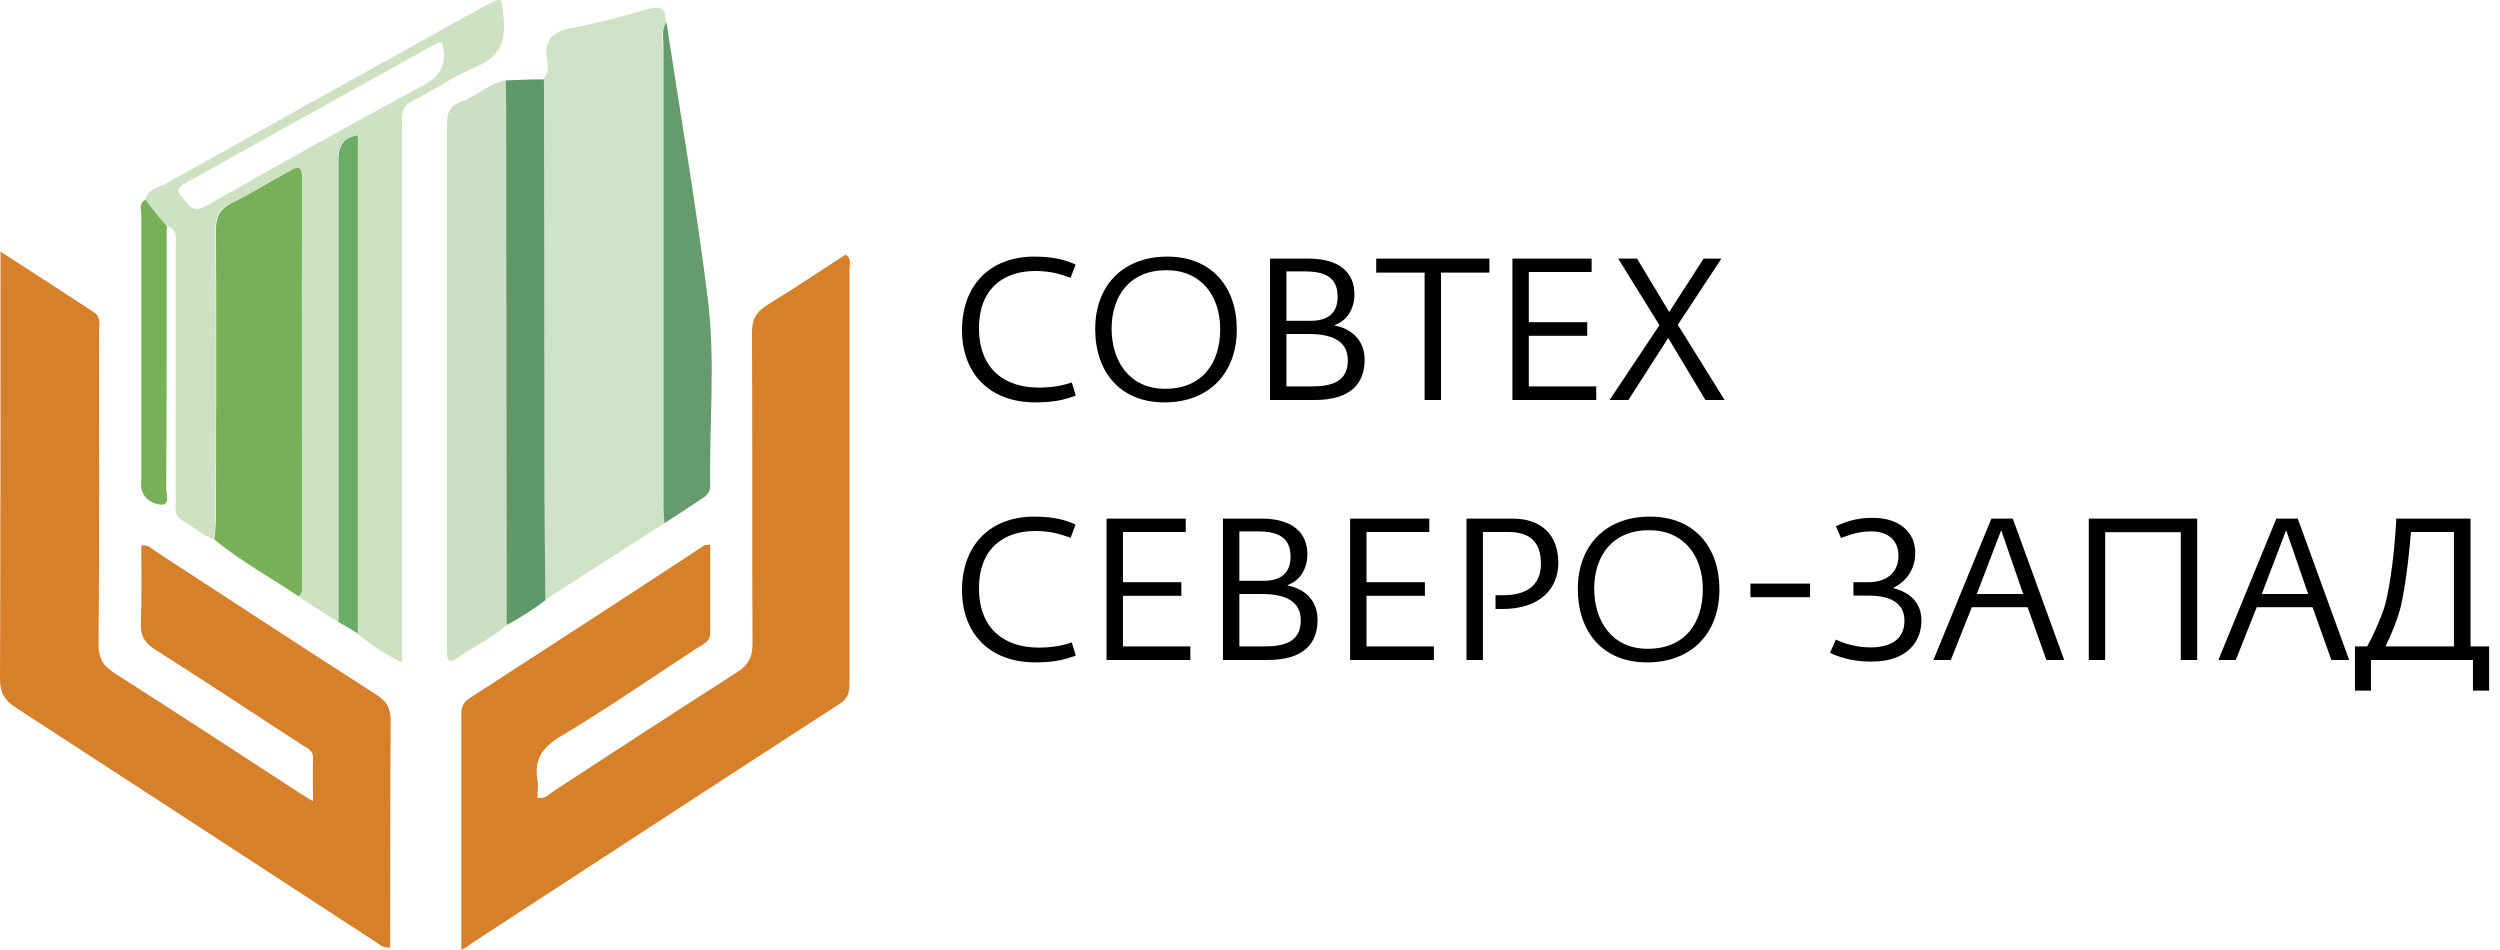
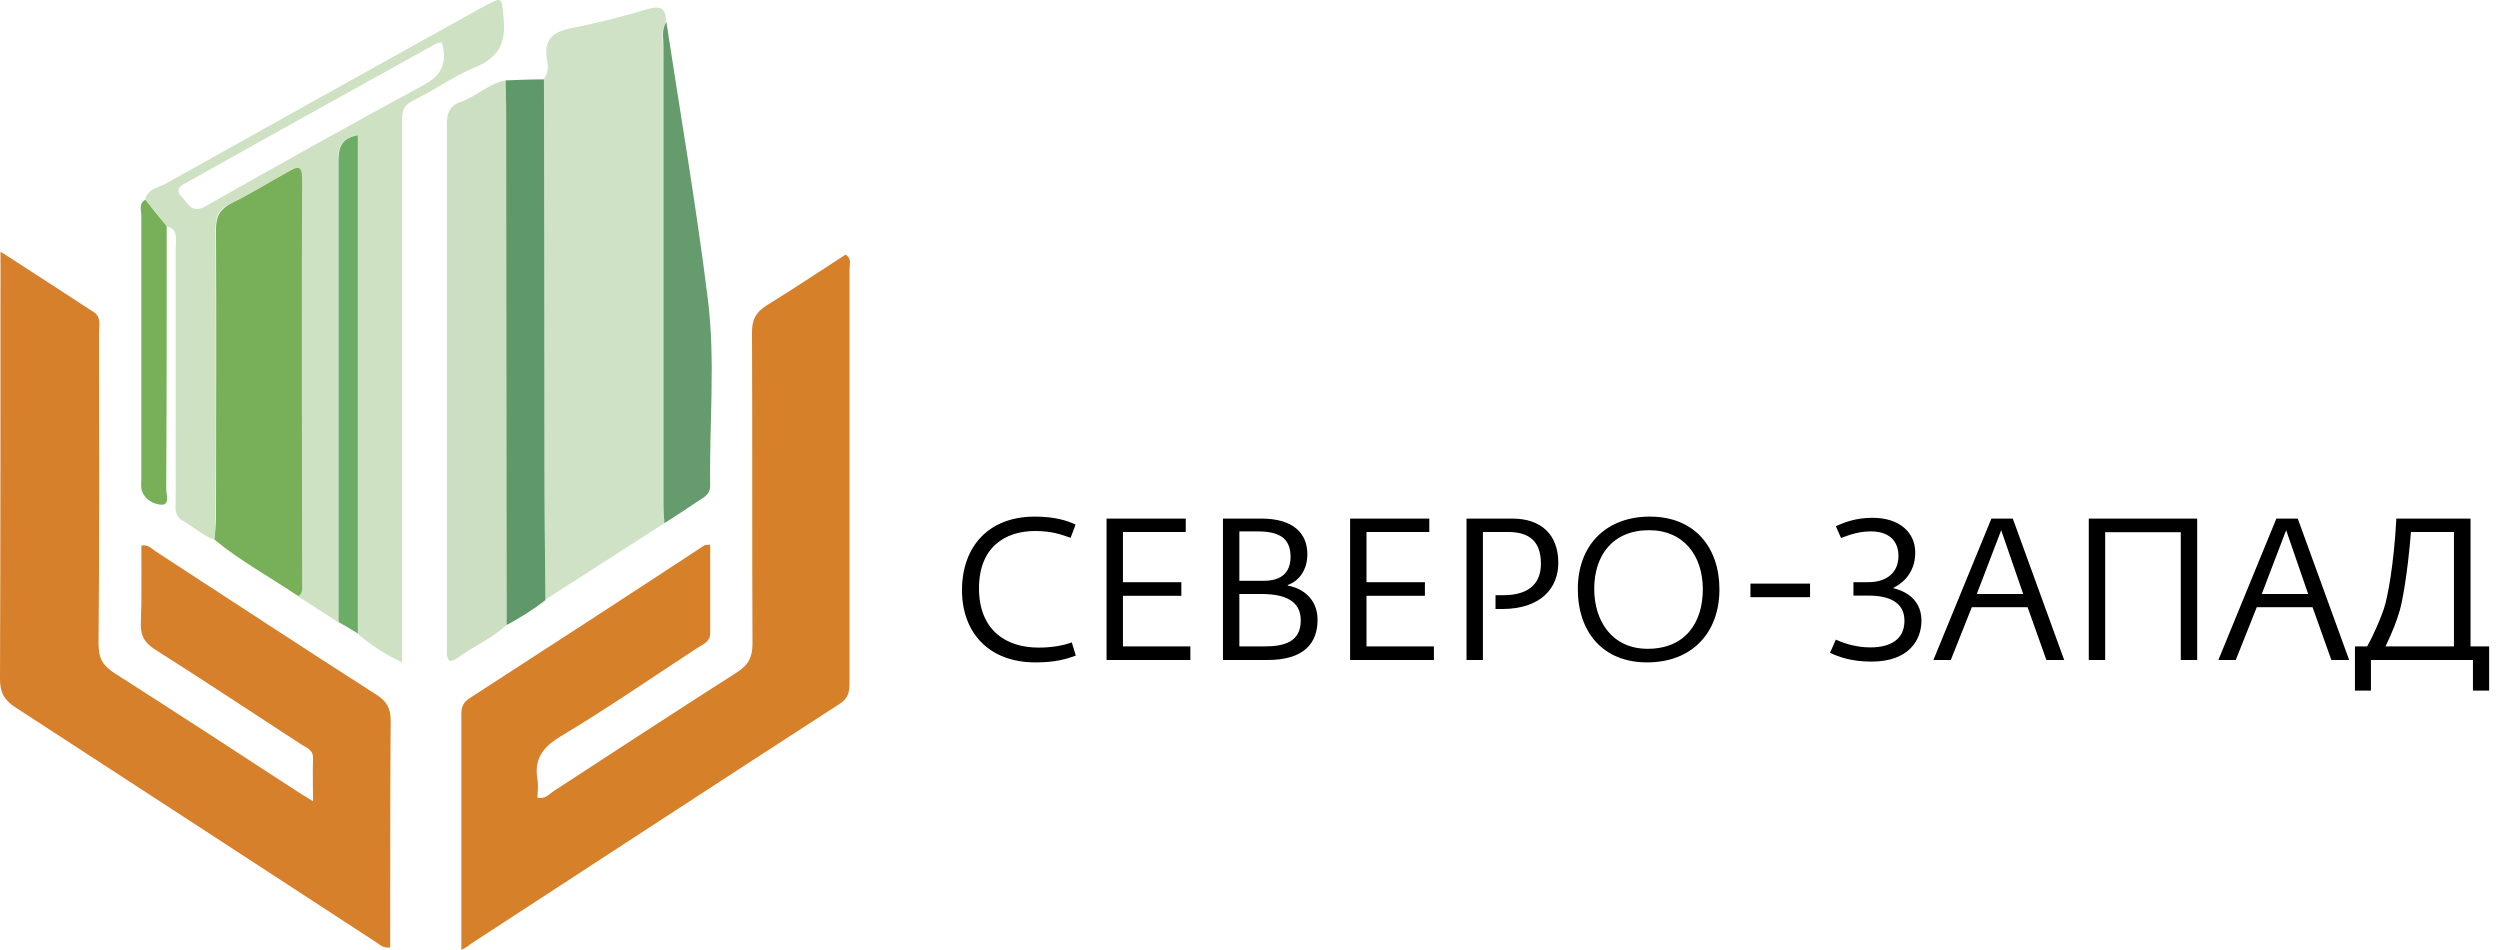
<svg xmlns="http://www.w3.org/2000/svg" width="500" height="190" viewBox="0 0 500 190" fill="none">
  <path d="M0.1 50.321C6.768 54.614 12.741 58.508 18.713 62.402C20.305 63.401 19.807 65.098 19.807 66.496C19.807 87.263 19.907 108.03 19.708 128.797C19.708 131.692 20.604 133.19 22.992 134.687C35.036 142.375 46.98 150.163 58.925 157.95C59.92 158.649 61.015 159.248 62.607 160.247C62.607 157.152 62.508 154.456 62.607 151.76C62.707 149.963 61.313 149.564 60.219 148.865C50.564 142.575 40.909 136.185 31.154 129.995C29.064 128.697 28.069 127.299 28.168 124.703C28.367 119.511 28.268 114.32 28.268 109.128C29.661 108.828 30.259 109.727 31.055 110.226C45.786 119.811 60.517 129.495 75.348 138.98C77.339 140.278 78.135 141.676 78.135 144.072C78.035 158.25 78.035 172.428 78.035 186.605C78.035 187.603 78.035 188.502 78.035 189.5C76.443 189.7 75.746 188.702 74.85 188.203C50.962 172.627 27.073 157.052 3.086 141.477C0.796 139.979 0 138.481 0 135.786C0.1 107.63 0.1 79.375 0.1 50.321Z" fill="#D7802B" />
  <path d="M92.269 189.999C92.269 173.825 92.269 158.349 92.269 142.774C92.269 141.376 92.667 140.478 93.861 139.679C109.588 129.495 125.314 119.311 140.941 109.027C141.14 108.928 141.439 109.028 142.036 108.928C142.036 114.818 142.036 120.809 142.036 126.7C142.036 128.397 140.543 128.896 139.448 129.595C130.291 135.585 121.333 141.776 111.977 147.367C108.393 149.563 106.801 151.959 107.498 155.953C107.697 157.151 107.498 158.349 107.498 159.547C109.09 159.847 109.787 158.849 110.683 158.25C122.926 150.262 135.168 142.275 147.511 134.387C149.8 132.89 150.497 131.292 150.497 128.696C150.397 107.929 150.497 87.162 150.397 66.495C150.397 63.999 151.094 62.502 153.284 61.104C158.659 57.809 163.834 54.315 169.11 50.92C170.404 51.719 169.906 52.817 169.906 53.715C169.906 81.272 169.906 108.928 169.906 136.484C169.906 138.281 169.707 139.679 167.915 140.777C143.231 156.752 118.646 172.826 93.961 188.901C93.662 189.3 93.264 189.4 92.269 189.999Z" fill="#D7802A" />
  <path d="M132.879 104.635C124.916 109.727 117.053 114.819 109.09 119.911C108.991 110.626 108.891 101.34 108.891 92.056C108.792 66.596 108.792 41.236 108.792 15.776C109.688 14.578 109.688 13.181 109.389 11.883C108.692 7.689 110.782 6.291 114.465 5.593C119.542 4.594 124.618 3.296 129.595 1.799C132.381 1 133.277 1.898 133.178 4.494C132.182 5.992 132.581 7.589 132.581 9.187C132.581 39.639 132.581 70.19 132.581 100.642C132.68 101.94 132.78 103.337 132.879 104.635Z" fill="#CFE2C5" />
  <path d="M42.899 107.93C40.511 107.132 38.719 105.335 36.529 104.136C34.737 103.138 35.136 101.341 35.136 99.843C35.136 83.07 35.136 66.297 35.136 49.523C35.136 47.926 35.733 45.929 33.344 45.23C31.951 43.433 30.557 41.736 29.064 39.938C29.462 37.842 31.552 37.542 32.946 36.843C54.147 24.962 75.348 13.181 96.549 1.4C100.63 -0.797 100.331 -0.697 100.729 3.796C101.227 8.688 99.634 11.583 94.956 13.48C90.676 15.278 86.794 18.073 82.514 20.17C80.125 21.368 80.424 23.165 80.424 25.162C80.424 59.408 80.424 93.653 80.424 127.999C80.424 129.297 80.424 130.694 80.424 132.491C76.841 130.794 74.054 128.897 71.466 126.701C71.466 93.554 71.466 60.306 71.466 27.059C67.982 27.658 67.584 29.755 67.584 32.35C67.584 63.002 67.584 93.753 67.584 124.404C64.897 122.707 62.209 120.91 59.522 119.213C60.517 118.713 60.318 117.715 60.318 116.916C60.318 89.859 60.318 62.802 60.318 35.745C60.318 32.85 59.223 33.349 57.531 34.347C53.749 36.544 50.066 38.74 46.184 40.637C43.795 41.736 43.098 43.233 43.098 45.829C43.198 65.099 43.198 84.368 43.098 103.537C43.098 105.035 42.999 106.433 42.899 107.93ZM88.387 8.488C87.989 8.588 87.591 8.488 87.292 8.688C70.769 17.873 54.147 27.059 37.624 36.344C36.529 36.943 34.737 37.642 36.33 39.34C37.624 40.637 38.321 42.934 41.307 41.137C55.739 32.95 70.172 24.862 84.803 16.975C88.685 14.878 89.382 12.182 88.387 8.488Z" fill="#CEE1C3" />
  <path d="M101.327 125.003C98.341 127.699 94.658 129.296 91.472 131.593C90.179 132.491 89.482 132.491 89.382 130.694C89.382 130.095 89.382 129.496 89.382 128.797C89.382 94.153 89.382 59.507 89.382 24.962C89.382 22.666 89.88 21.168 92.169 20.369C95.354 19.271 97.743 16.675 101.127 16.076C101.127 17.773 101.227 19.571 101.227 21.268C101.326 55.813 101.327 90.359 101.327 125.003Z" fill="#CCDFC2" />
  <path d="M42.9 107.931C42.999 106.433 43.199 104.936 43.199 103.538C43.199 84.269 43.298 64.999 43.199 45.83C43.199 43.234 43.995 41.836 46.284 40.638C50.166 38.741 53.849 36.444 57.631 34.348C59.323 33.349 60.418 32.85 60.418 35.746C60.319 62.803 60.418 89.86 60.418 116.917C60.418 117.715 60.617 118.714 59.622 119.213C54.048 115.419 48.076 112.224 42.9 107.931Z" fill="#77B058" />
  <path d="M101.327 125.003C101.327 90.458 101.227 55.813 101.227 21.267C101.227 19.57 101.127 17.773 101.127 16.076C103.715 15.976 106.204 15.876 108.792 15.876C108.792 41.336 108.891 66.695 108.891 92.155C108.891 101.44 108.991 110.725 109.09 120.011C106.701 121.908 104.113 123.505 101.327 125.003Z" fill="#609969" />
  <path d="M132.879 104.635C132.779 103.238 132.68 101.94 132.68 100.542C132.68 70.091 132.68 39.539 132.68 9.087C132.68 7.49 132.282 5.892 133.277 4.395C136.064 22.765 139.249 41.136 141.539 59.607C143.131 72.087 141.837 84.667 142.036 97.148C142.036 98.446 141.339 99.144 140.344 99.743C137.856 101.44 135.367 103.038 132.879 104.635Z" fill="#659B6D" />
  <path d="M67.684 124.404C67.684 93.753 67.684 63.002 67.684 32.35C67.684 29.754 68.082 27.658 71.565 27.059C71.565 60.306 71.565 93.553 71.565 126.7C70.272 125.902 68.978 125.103 67.684 124.404Z" fill="#6BAC67" />
  <path d="M29.064 39.938C30.458 41.735 31.851 43.432 33.344 45.229C33.344 62.702 33.344 80.274 33.245 97.746C33.245 98.844 34.041 101.04 32.249 100.941C30.657 100.841 28.666 99.842 28.268 97.646C28.168 97.047 28.268 96.448 28.268 95.749C28.268 78.277 28.268 60.705 28.268 43.232C28.268 42.134 27.671 40.736 29.064 39.938Z" fill="#77B058" />
-   <path d="M207.08 80.48C211.12 80.48 213.32 79.8 215.16 79.12L214.36 76.48C212.6 77.12 210.36 77.52 207.72 77.52C201.24 77.52 195.8 74.08 195.8 65.64C195.8 57.4 201.08 54.2 207 54.2C210.24 54.2 212.08 54.84 214.12 55.56L215.12 52.92C213.52 52.16 211.04 51.32 206.92 51.32C197.8 51.32 192.4 57.24 192.4 66.04C192.4 74.48 197.72 80.48 207.08 80.48ZM232.881 80.48C241.921 80.48 247.361 74.52 247.361 65.88C247.361 57.64 242.561 51.32 233.441 51.32C224.761 51.32 219.041 56.96 219.041 65.8C219.041 74.44 224.081 80.48 232.881 80.48ZM233.001 77.76C225.881 77.76 222.321 72.2 222.321 65.76C222.321 59.12 226.001 54.04 233.281 54.04C240.201 54.04 244.041 59.12 244.041 65.84C244.041 72.56 240.521 77.76 233.001 77.76ZM254.006 80H262.926C270.206 80 272.926 76.64 272.926 71.96C272.926 67.76 269.926 65.64 266.966 65.12V65C269.326 64.16 270.886 61.88 270.886 58.84C270.886 54.72 268.126 51.72 261.726 51.72H254.006V80ZM257.286 77.28V66.8H261.726C266.526 66.8 269.566 68.24 269.566 72.08C269.566 76.4 266.246 77.28 262.326 77.28H257.286ZM257.286 64.16V54.28H260.886C265.126 54.28 267.526 55.52 267.526 59.36C267.526 62.44 265.766 64.16 262.166 64.16H257.286ZM284.923 80H288.203V54.52H297.883V51.72H275.243V54.52H284.923V80ZM302.482 80H319.242V77.28H305.762V67.16H317.442V64.44H305.762V54.4H318.322V51.72H302.482V80ZM321.923 80H325.683L333.643 67.6L341.083 80H344.923L335.563 64.96L344.283 51.72H340.723L333.843 62.4L327.403 51.72H323.643L331.883 65.04L321.923 80Z" fill="black" />
  <path d="M207.08 132.48C211.12 132.48 213.32 131.8 215.16 131.12L214.36 128.48C212.6 129.12 210.36 129.52 207.72 129.52C201.24 129.52 195.8 126.08 195.8 117.64C195.8 109.4 201.08 106.2 207 106.2C210.24 106.2 212.08 106.84 214.12 107.56L215.12 104.92C213.52 104.16 211.04 103.32 206.92 103.32C197.8 103.32 192.4 109.24 192.4 118.04C192.4 126.48 197.72 132.48 207.08 132.48ZM221.31 132H238.07V129.28H224.59V119.16H236.27V116.44H224.59V106.4H237.15V103.72H221.31V132ZM244.592 132H253.512C260.792 132 263.512 128.64 263.512 123.96C263.512 119.76 260.512 117.64 257.552 117.12V117C259.912 116.16 261.472 113.88 261.472 110.84C261.472 106.72 258.712 103.72 252.312 103.72H244.592V132ZM247.872 129.28V118.8H252.312C257.112 118.8 260.152 120.24 260.152 124.08C260.152 128.4 256.832 129.28 252.912 129.28H247.872ZM247.872 116.16V106.28H251.472C255.712 106.28 258.112 107.52 258.112 111.36C258.112 114.44 256.352 116.16 252.752 116.16H247.872ZM270.021 132H286.781V129.28H273.301V119.16H284.981V116.44H273.301V106.4H285.861V103.72H270.021V132ZM293.303 132H296.583V106.4H301.623C306.063 106.4 308.183 108.44 308.183 112.76C308.183 117.24 305.103 119.04 300.663 119.04H299.103V121.8H300.423C308.183 121.8 311.662 117.6 311.662 112.56C311.662 106.84 308.143 103.72 302.503 103.72H293.303V132ZM329.404 132.48C338.444 132.48 343.884 126.52 343.884 117.88C343.884 109.64 339.084 103.32 329.964 103.32C321.284 103.32 315.564 108.96 315.564 117.8C315.564 126.44 320.604 132.48 329.404 132.48ZM329.524 129.76C322.404 129.76 318.844 124.2 318.844 117.76C318.844 111.12 322.524 106.04 329.804 106.04C336.724 106.04 340.564 111.12 340.564 117.84C340.564 124.56 337.044 129.76 329.524 129.76ZM350.089 119.44H362.009V116.72H350.089V119.44ZM374.29 132.32C381.85 132.32 384.29 127.92 384.29 124.12C384.29 119.2 379.97 117.96 378.69 117.64V117.56C379.89 116.96 383.05 115.08 383.05 110.52C383.05 106.56 380.01 103.56 374.49 103.56C371.21 103.56 368.93 104.44 367.17 105.24L368.21 107.6C369.73 107.04 371.65 106.28 374.17 106.28C377.61 106.28 379.69 108 379.69 111.2C379.69 114.52 377.33 116.44 373.65 116.44H370.69V119.12H373.65C377.73 119.12 380.89 120.36 380.89 124.16C380.89 128.08 377.81 129.48 374.09 129.48C371.49 129.48 369.05 128.8 367.17 127.92L366.01 130.56C367.69 131.36 370.25 132.32 374.29 132.32ZM386.68 132H390.16L394.36 121.44H405.52L409.28 132H412.84L402.56 103.72H398.28L386.68 132ZM395.36 118.8L400.24 106.04L404.64 118.8H395.36ZM417.756 132H421.036V106.44H436.156V132H439.436V103.72H417.756V132ZM443.672 132H447.152L451.352 121.44H462.512L466.272 132H469.832L459.552 103.72H455.272L443.672 132ZM452.352 118.8L457.232 106.04L461.632 118.8H452.352ZM470.988 138.12H474.188V132H494.588V138.12H497.828V129.28H494.108V103.72H479.268C478.788 112.92 477.508 119.6 476.788 121.72C476.148 123.6 474.908 126.64 473.428 129.28H470.988V138.12ZM477.108 129.28C478.588 126.16 479.308 124.28 479.988 121.96C480.428 120.36 481.508 115 482.188 106.4H490.788V129.28H477.108Z" fill="black" />
</svg>